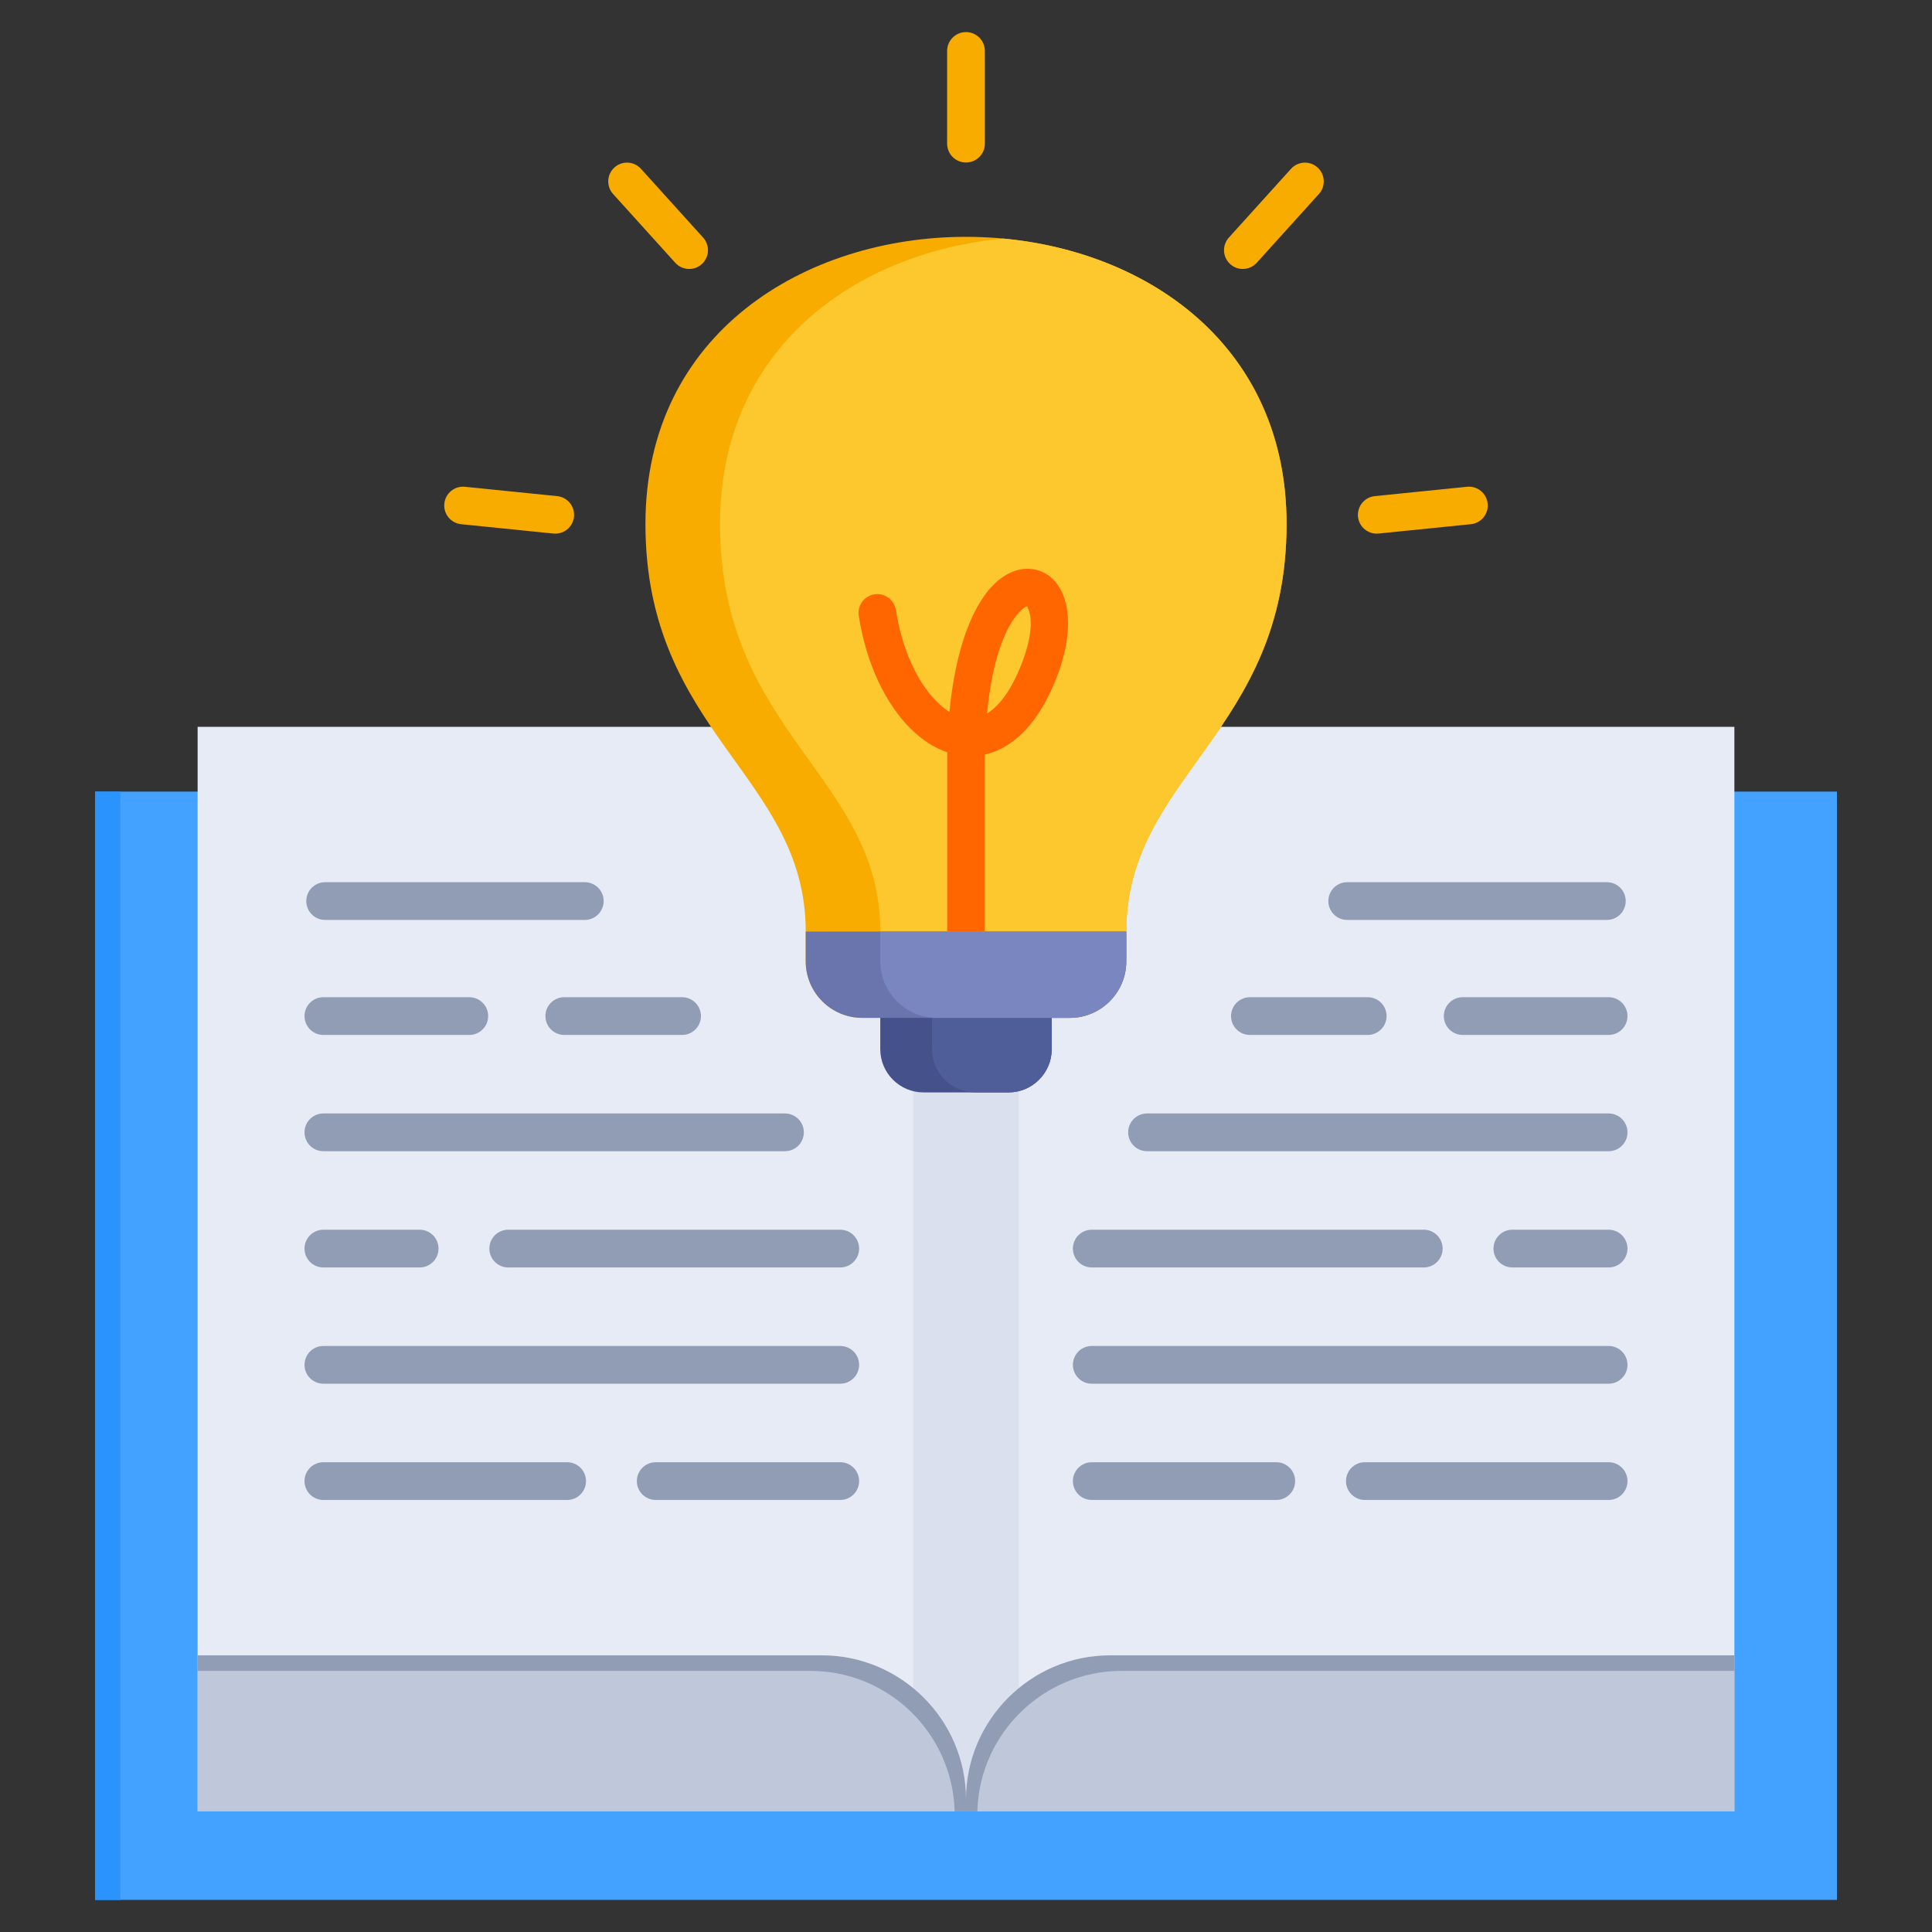
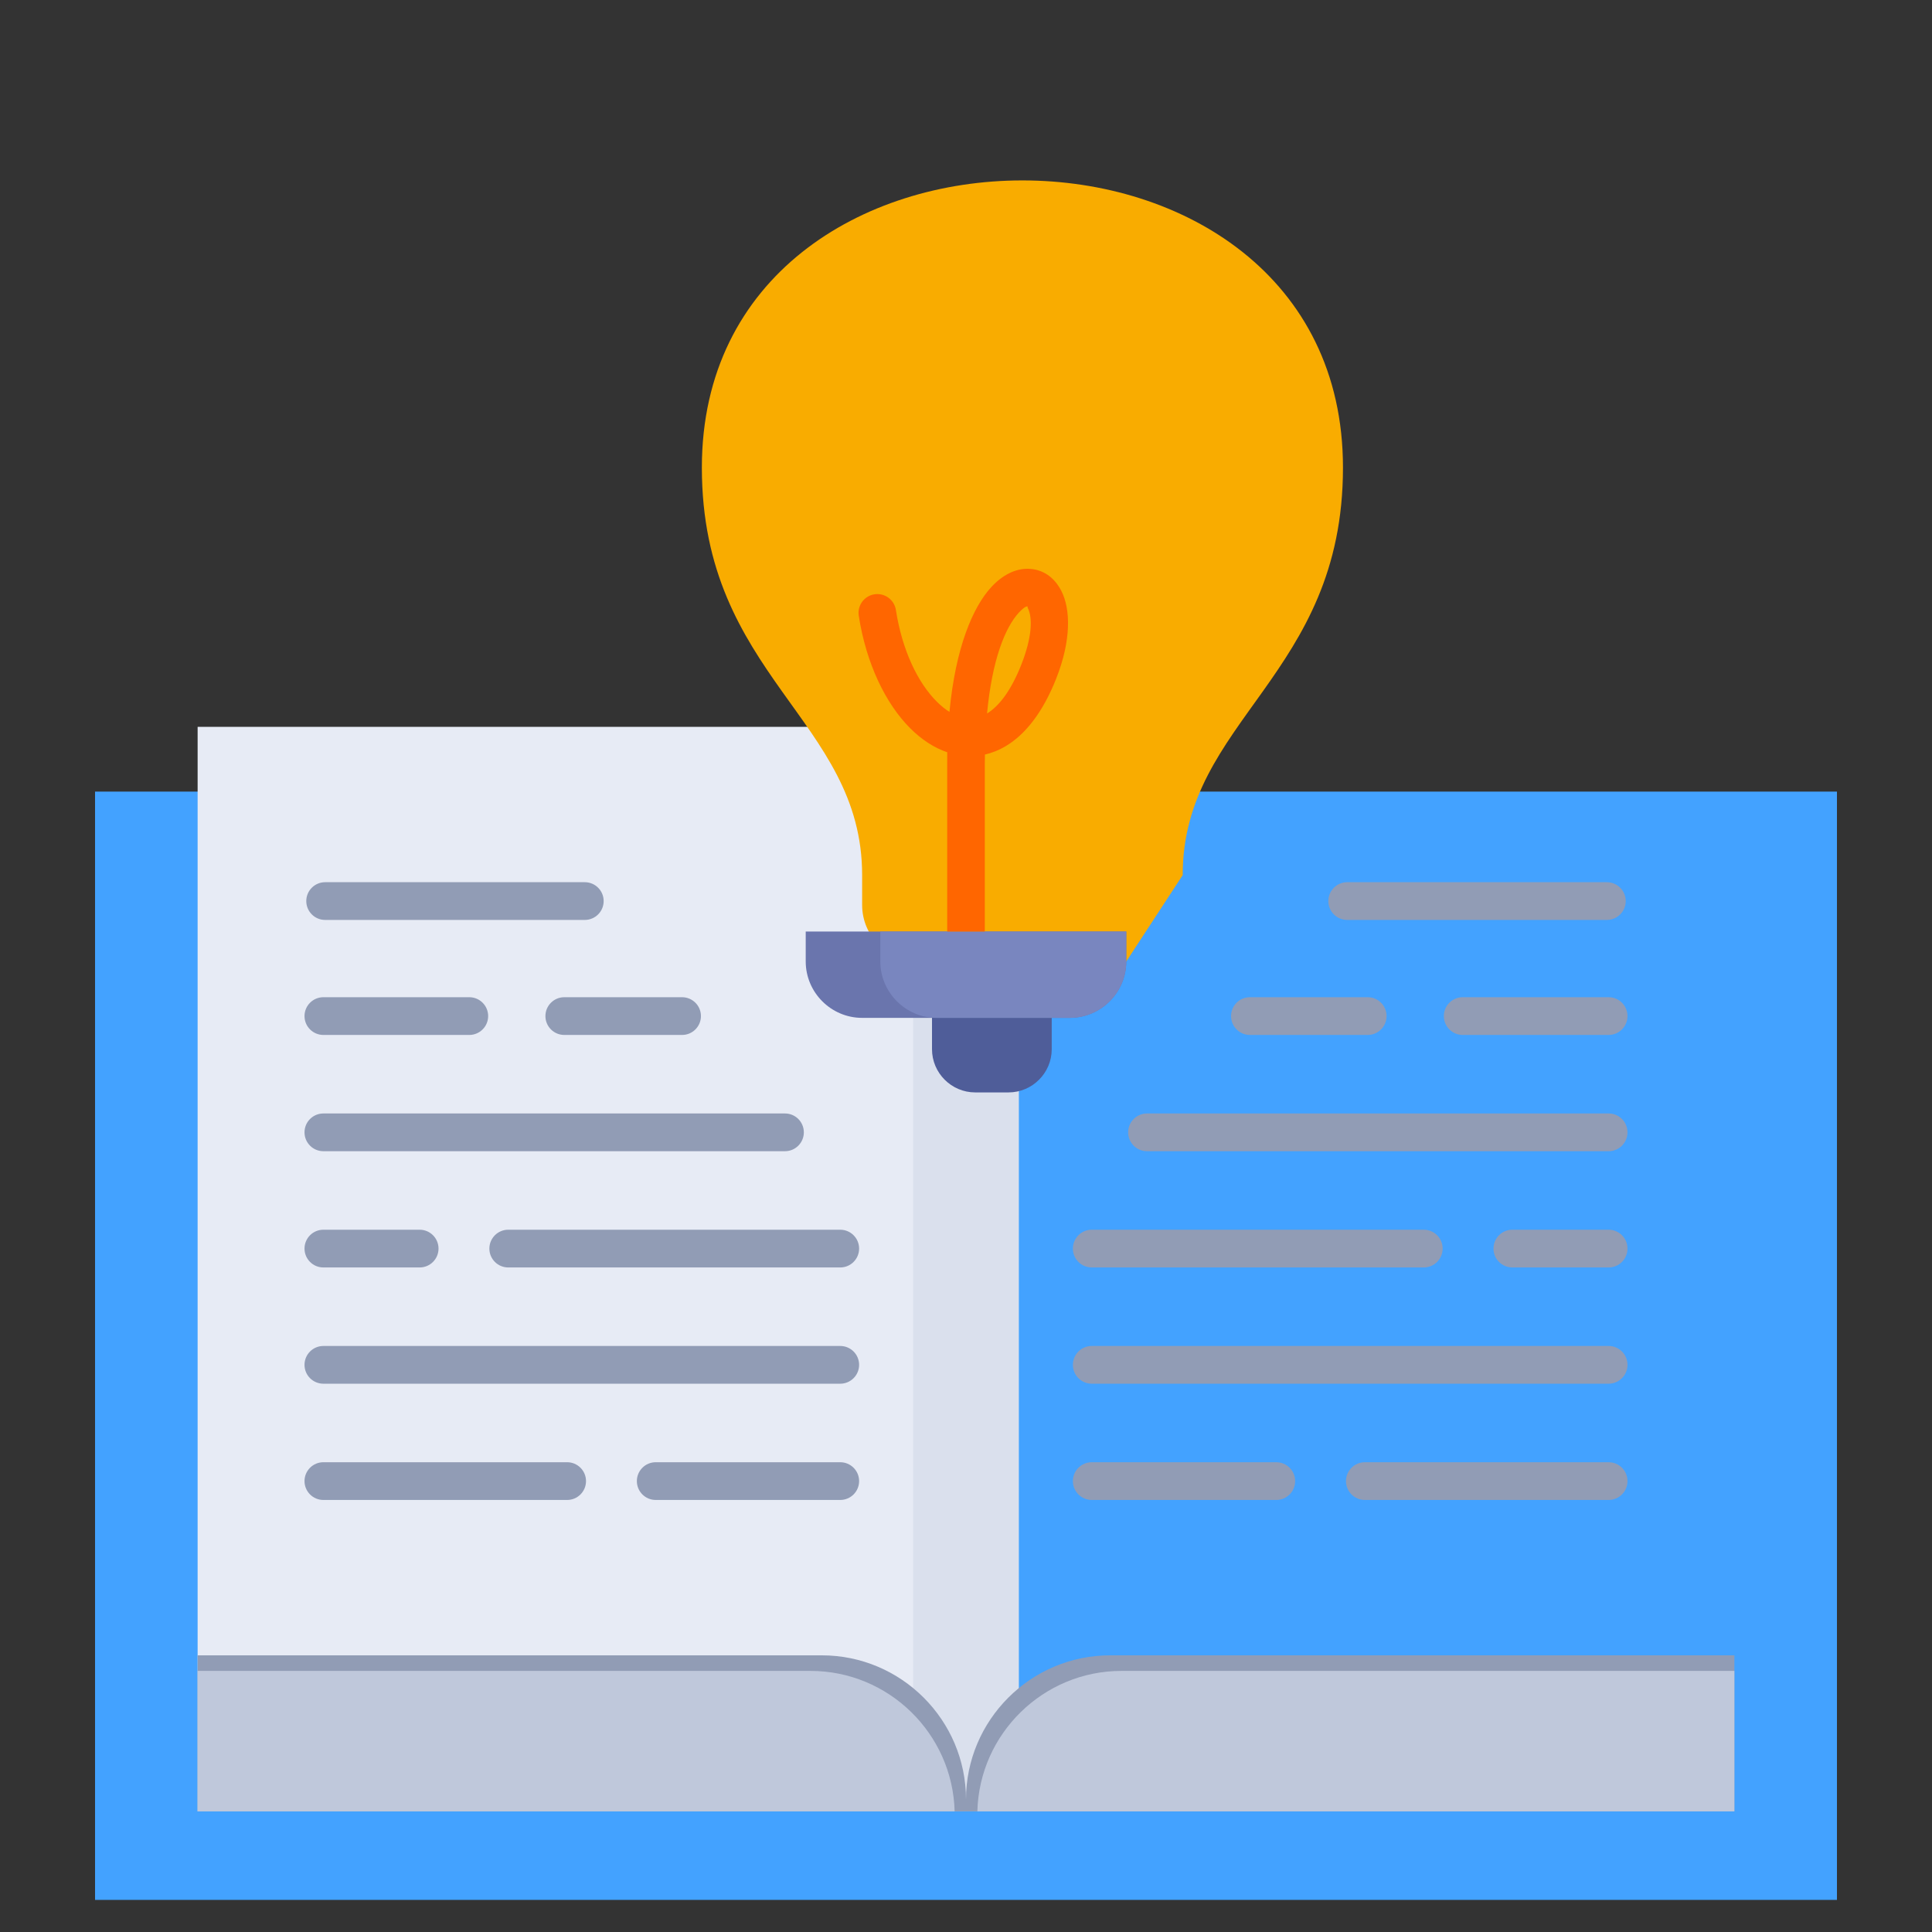
<svg xmlns="http://www.w3.org/2000/svg" id="Layer_1" height="512" viewBox="0 0 512 512" width="512" data-name="Layer 1">
  <rect x="0" y="0" width="512" height="512" fill="#333333" stroke="none" />
  <path d="m25.188 209.789h207.699l23.113 24.18 23.113-24.18h207.699v293.711h-230.812-230.812z" fill="#43a2ff" fill-rule="evenodd" />
-   <path d="m25.188 209.789h6.698v293.711h-6.698z" fill="#2a93fc" />
  <g fill-rule="evenodd">
-     <path d="m256 233.969v246.064h203.627v-287.415h-165.423c-23.758 0-38.204 18.695-38.204 41.351z" fill="#e7ebf5" />
    <path d="m256 233.969v246.064h14.008v-278.979c-8.987 7.584-14.008 19.56-14.008 32.915z" fill="#dae0ed" />
    <path d="m256 480.033h203.627v-41.351h-165.423c-21.042 0-38.204 17.163-38.204 38.205z" fill="#919cb5" />
    <path d="m256 233.969v246.064h-203.627v-287.415h165.423c23.758 0 38.204 18.695 38.204 41.351z" fill="#e7ebf5" />
    <path d="m256 233.969v246.064h-14.008v-278.979c8.987 7.584 14.008 19.56 14.008 32.915z" fill="#dae0ed" />
    <path d="m256 480.033h-203.627v-41.351h165.423c21.042 0 38.204 17.163 38.204 38.205z" fill="#919cb5" />
    <path d="m252.987 480.033h-200.614v-37.226h162.422c20.715 0 37.67 16.633 38.192 37.226z" fill="#bfc8db" />
    <path d="m426.301 264.272c2.761 0 5 2.239 5 5s-2.239 5-5 5h-38.667c-2.761 0-5-2.239-5-5s2.239-5 5-5zm-340.602 10c-2.761 0-5-2.239-5-5s2.239-5 5-5h38.667c2.761 0 5 2.239 5 5s-2.239 5-5 5zm.468-30.48c-2.761 0-5-2.239-5-5s2.239-5 5-5h68.809c2.761 0 5 2.239 5 5s-2.239 5-5 5zm-.468 153.714c-2.761 0-5-2.239-5-5s2.239-5 5-5h64.6c2.761 0 5 2.239 5 5s-2.239 5-5 5zm88.075 0c-2.761 0-5-2.239-5-5s2.239-5 5-5h48.899c2.761 0 5 2.239 5 5s-2.239 5-5 5zm-88.075-30.809c-2.761 0-5-2.239-5-5s2.239-5 5-5h136.974c2.761 0 5 2.239 5 5s-2.239 5-5 5zm0-30.808c-2.761 0-5-2.239-5-5s2.239-5 5-5h25.514c2.761 0 5 2.239 5 5s-2.239 5-5 5zm48.989 0c-2.761 0-5-2.239-5-5s2.239-5 5-5h87.985c2.761 0 5 2.239 5 5s-2.239 5-5 5zm-48.989-30.808c-2.761 0-5-2.239-5-5s2.239-5 5-5h122.328c2.761 0 5 2.239 5 5s-2.239 5-5 5zm63.843-30.809c-2.761 0-5-2.239-5-5s2.239-5 5-5h31.214c2.761 0 5 2.239 5 5s-2.239 5-5 5zm276.291-40.48c2.761 0 5 2.239 5 5s-2.239 5-5 5h-68.809c-2.761 0-5-2.239-5-5s2.239-5 5-5zm.468 153.714c2.761 0 5 2.239 5 5s-2.239 5-5 5h-64.6c-2.761 0-5-2.239-5-5s2.239-5 5-5zm-88.075 0c2.761 0 5 2.239 5 5s-2.239 5-5 5h-48.899c-2.761 0-5-2.239-5-5s2.239-5 5-5zm88.075-30.809c2.761 0 5 2.239 5 5s-2.239 5-5 5h-136.974c-2.761 0-5-2.239-5-5s2.239-5 5-5zm0-30.808c2.761 0 5 2.239 5 5s-2.239 5-5 5h-25.513c-2.761 0-5-2.239-5-5s2.239-5 5-5zm-48.989 0c2.761 0 5 2.239 5 5s-2.239 5-5 5h-87.985c-2.761 0-5-2.239-5-5s2.239-5 5-5zm48.989-30.808c2.761 0 5 2.239 5 5s-2.239 5-5 5h-122.328c-2.761 0-5-2.239-5-5s2.239-5 5-5zm-63.843-30.809c2.761 0 5 2.239 5 5s-2.239 5-5 5h-31.214c-2.761 0-5-2.239-5-5s2.239-5 5-5z" fill="#919cb5" />
-     <path d="m298.475 254.796c0 8.223-6.728 14.95-14.951 14.95h-55.049c-8.223 0-14.95-6.727-14.95-14.95v-7.933c0-41.146-42.475-52.704-42.475-108 0-50.734 42.475-76.101 84.95-76.101s84.95 25.367 84.95 76.101c0 55.296-42.475 66.854-42.475 108z" fill="#f9ac00" />
-     <path d="m298.475 254.796c0 8.223-6.728 14.95-14.951 14.95h-35.281c-8.222 0-14.95-6.727-14.95-14.95v-7.933c0-41.146-42.476-52.704-42.476-108 0-46.791 36.129-72.004 75.066-75.641 38.937 3.637 75.066 28.85 75.066 75.641 0 55.296-42.475 66.854-42.475 108v7.933z" fill="#fdc72e" />
-     <path d="m233.28 256.945h45.439v21.114c0 6.292-5.15 11.442-11.442 11.442h-22.556c-6.293 0-11.442-5.148-11.442-11.442v-21.114z" fill="#45518a" />
+     <path d="m298.475 254.796h-55.049c-8.223 0-14.95-6.727-14.95-14.95v-7.933c0-41.146-42.475-52.704-42.475-108 0-50.734 42.475-76.101 84.95-76.101s84.95 25.367 84.95 76.101c0 55.296-42.475 66.854-42.475 108z" fill="#f9ac00" />
    <path d="m246.99 256.945h31.729v21.114c0 6.292-5.15 11.442-11.442 11.442h-8.845c-6.293 0-11.442-5.149-11.442-11.442z" fill="#4f5d99" />
    <path d="m298.475 254.796c0 8.223-6.728 14.95-14.951 14.95h-55.05c-8.223 0-14.95-6.728-14.95-14.95v-7.934h84.951z" fill="#6a75ad" />
    <path d="m298.475 254.796c0 8.216-6.717 14.94-14.931 14.95h-35.3c-8.222 0-14.95-6.727-14.95-14.95v-7.933s65.182 0 65.182 0v7.934z" fill="#7986bf" />
-     <path d="m122.225 138.92c-2.74-.27-4.742-2.71-4.472-5.449.27-2.74 2.71-4.742 5.449-4.472l24.439 2.477c2.74.27 4.742 2.71 4.473 5.449-.27 2.74-2.71 4.742-5.449 4.472l-24.439-2.477zm266.572-9.922c2.74-.27 5.18 1.733 5.449 4.472.27 2.74-1.733 5.18-4.472 5.449l-24.439 2.477c-2.74.27-5.18-1.733-5.449-4.472s1.733-5.18 4.472-5.449zm-46.662-84.261c1.844-2.038 4.993-2.196 7.031-.351s2.196 4.993.351 7.031l-16.47 18.224c-1.845 2.038-4.993 2.196-7.031.351s-2.196-4.993-.352-7.031l16.47-18.224zm-91.135-31.237c0-2.761 2.239-5 5-5s5 2.239 5 5v24.564c0 2.761-2.239 5-5 5s-5-2.239-5-5zm-88.519 37.916c-1.845-2.038-1.687-5.186.351-7.031s5.187-1.687 7.031.351l16.47 18.224c1.844 2.038 1.687 5.187-.352 7.031-2.038 1.845-5.186 1.687-7.031-.351l-16.47-18.224z" fill="#f9ac00" />
    <path d="m251.02 246.862v-44.484c0-1.006-.01-2.013.008-3.02-3.483-1.184-6.803-3.353-9.801-6.347-6.47-6.463-11.658-17.041-13.649-29.831-.42-2.718 1.442-5.263 4.16-5.684 2.718-.42 5.263 1.442 5.683 4.16 1.655 10.628 5.767 19.219 10.837 24.284 1.098 1.097 2.224 2.01 3.357 2.72 1.626-17.162 6.247-27.784 11.03-33.014 3.113-3.404 6.563-4.966 9.797-4.91 3.786.065 6.934 2.13 8.85 5.915 2.415 4.771 2.667 12.975-1.427 23.282-3.569 8.985-8.208 14.733-13.278 17.767-1.822 1.091-3.686 1.837-5.57 2.264-.011.792-.037 1.596-.037 2.414v44.484s-9.961 0-9.961 0zm18.969-84.496c-3.593 3.928-7.067 12.409-8.408 26.713 3.237-1.987 6.363-6.109 9.028-12.817 2.922-7.357 3.084-12.539 1.779-15.118-.147-.291-.021-.445-.101-.446-.47-.008-1.251.524-2.298 1.668z" fill="#f60" />
    <path d="m259.013 480.033h200.615v-37.226h-162.423c-20.715 0-37.67 16.633-38.192 37.226z" fill="#bfc8db" />
  </g>
</svg>